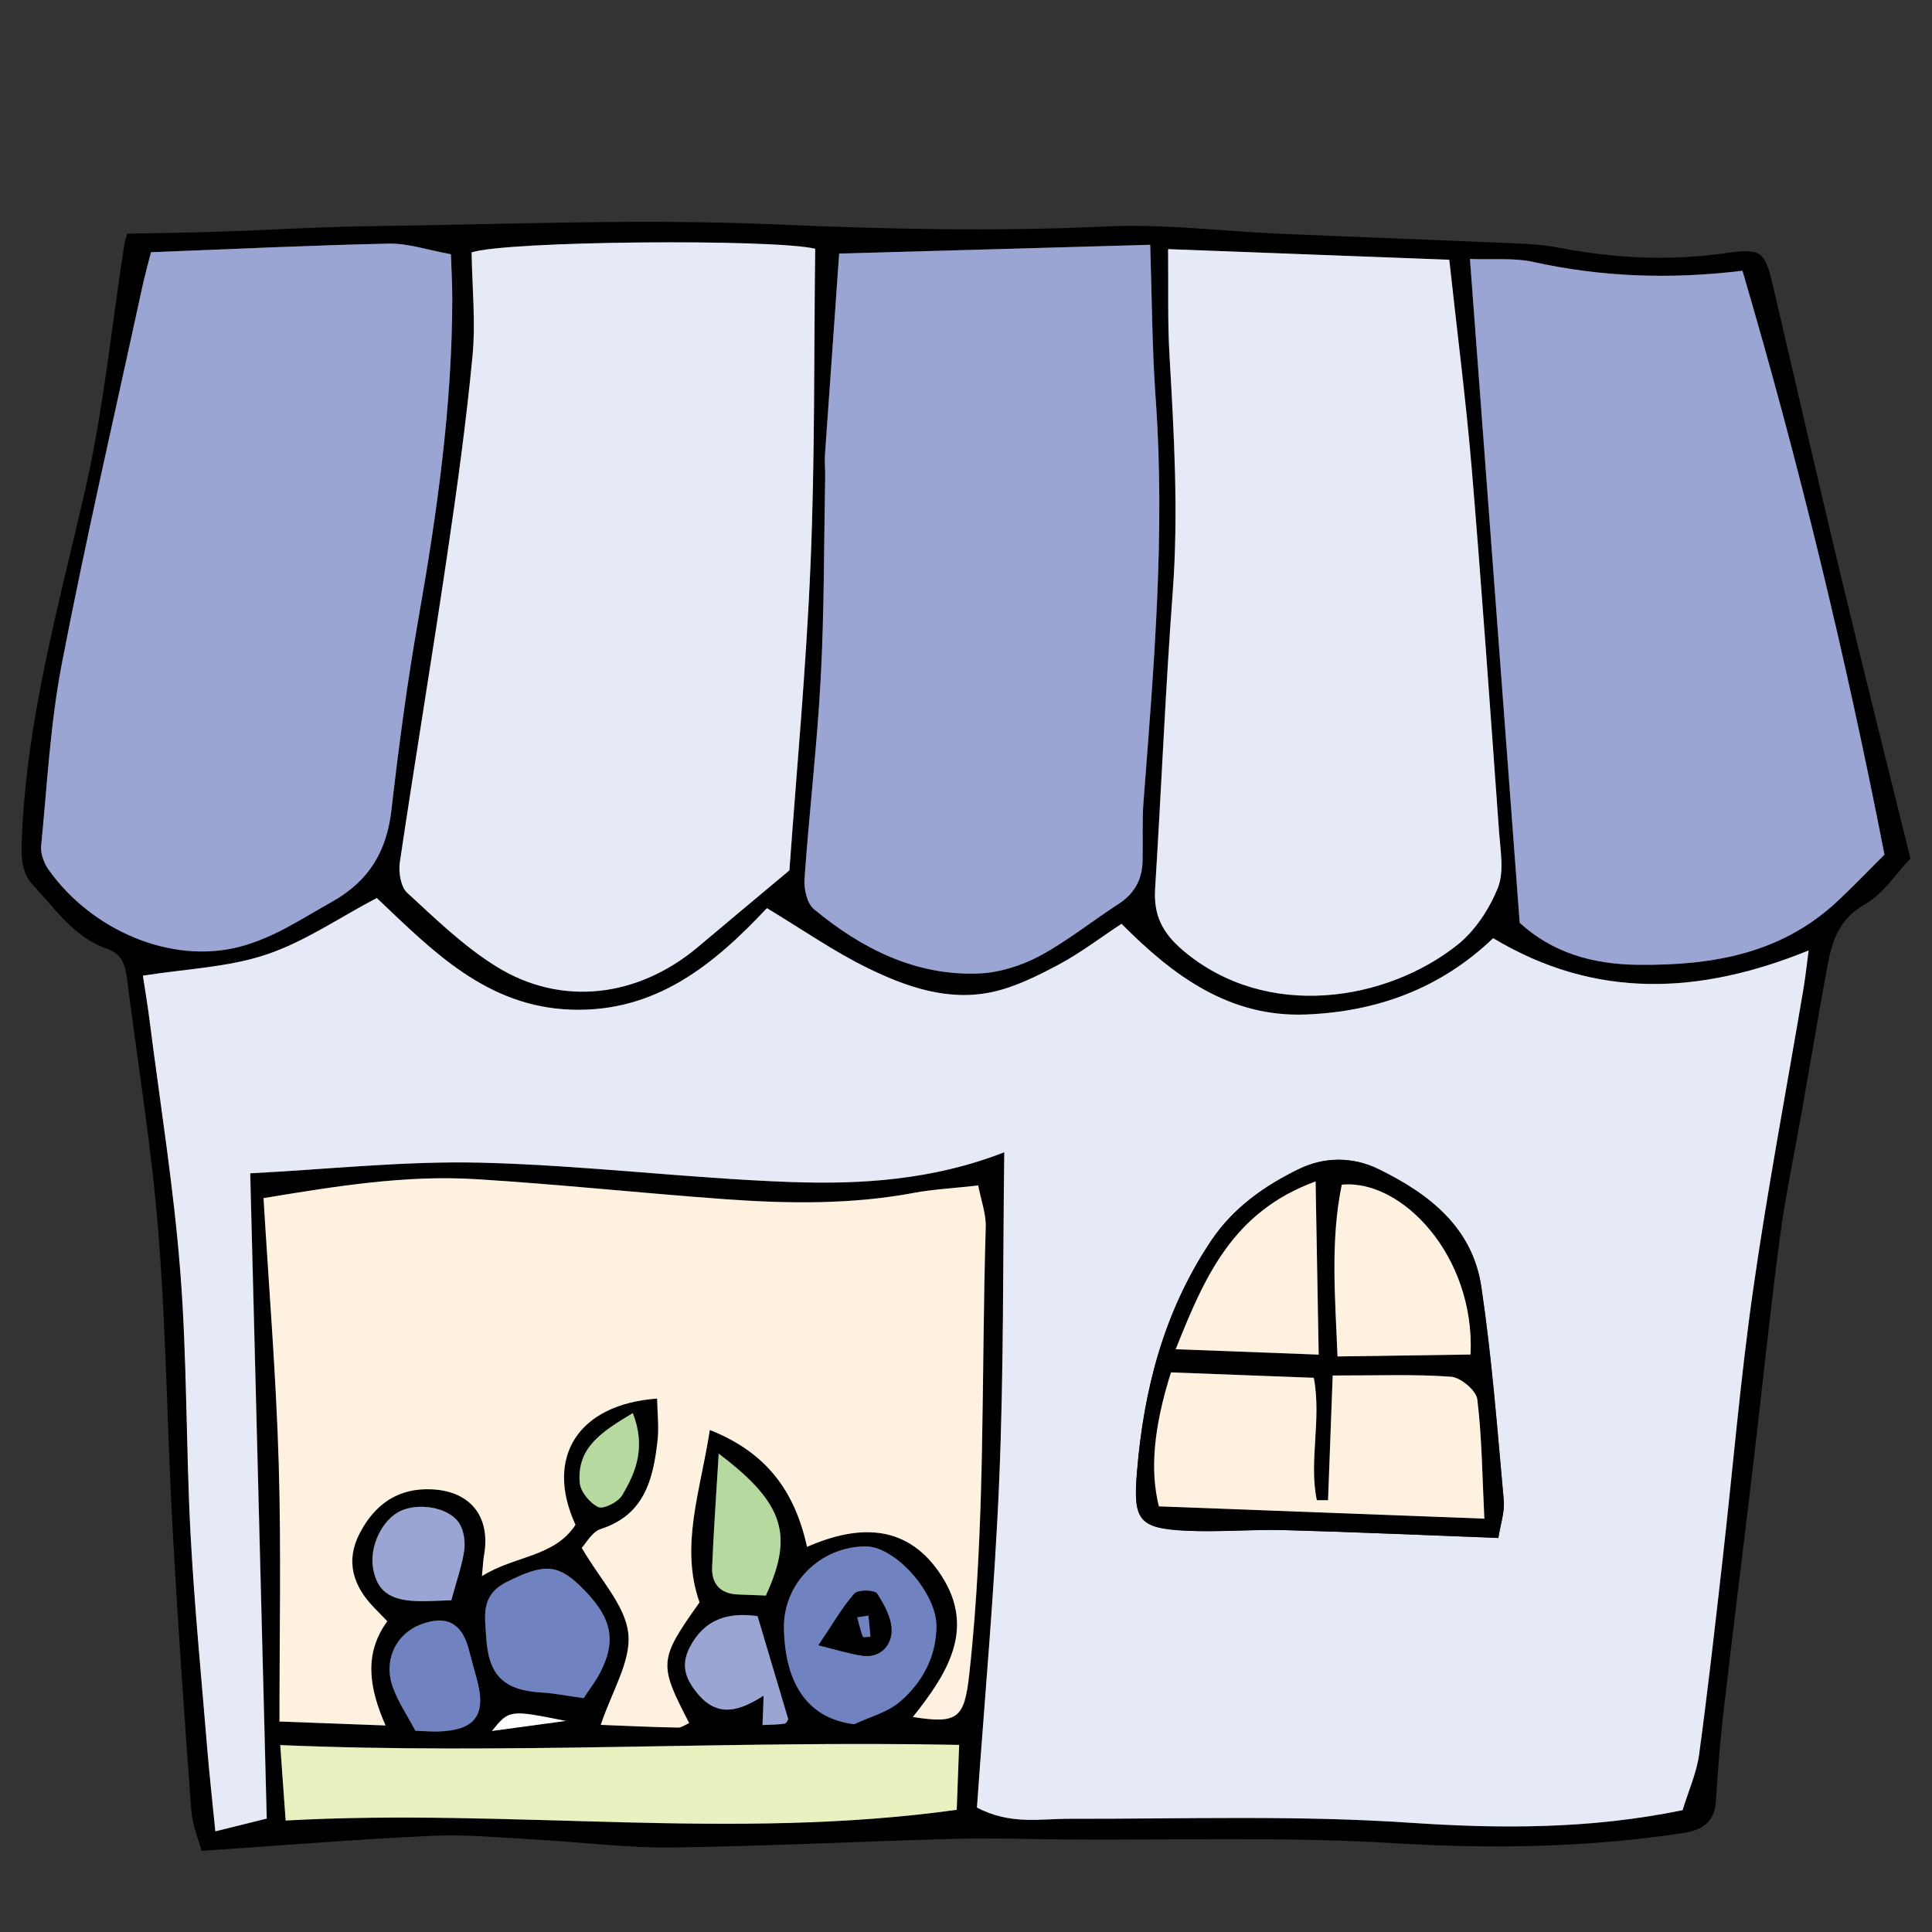
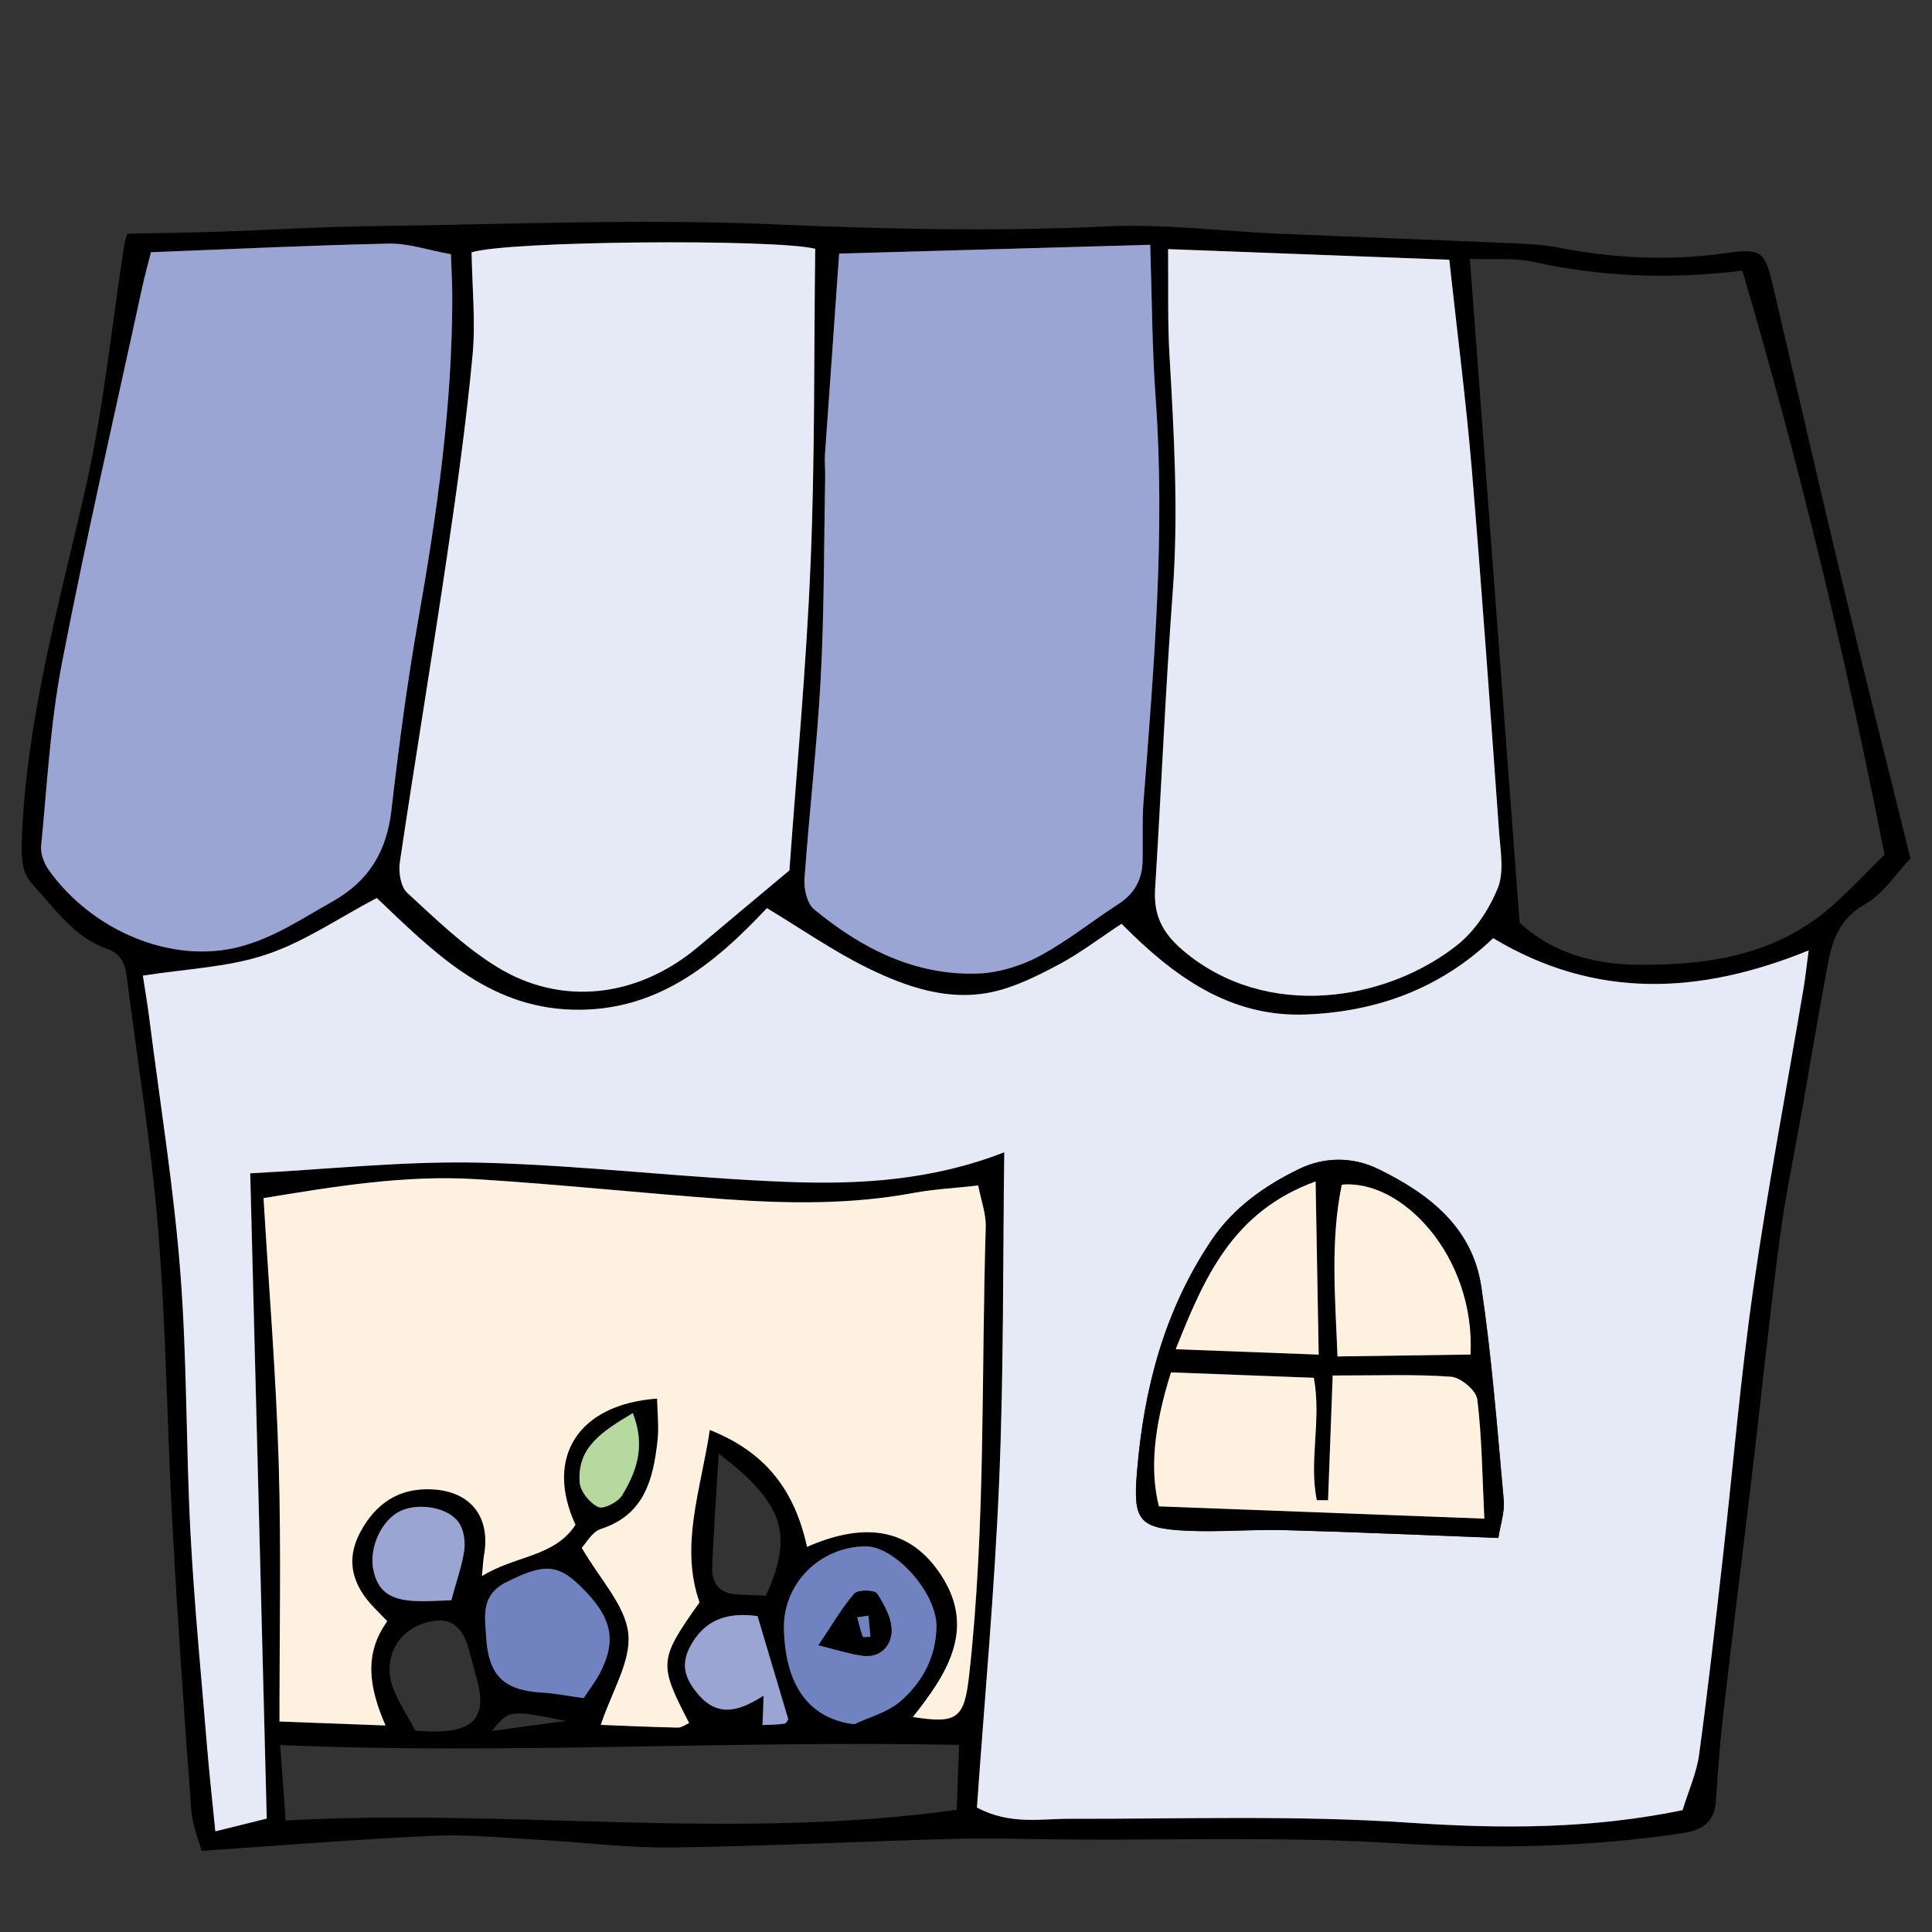
<svg xmlns="http://www.w3.org/2000/svg" version="1.1" id="レイヤー_1" x="0px" y="0px" viewBox="0 0 20 20" style="enable-background:new 0 0 20 20;" xml:space="preserve">
  <rect x="0" y="0" width="20" height="20" fill="#333333" stroke="none" />
  <g>
    <path d="M2.086,19.16c-0.03-0.116-0.095-0.267-0.106-0.422c-0.072-0.977-0.141-1.954-0.194-2.932   c-0.056-1.022-0.066-2.047-0.148-3.067c-0.07-0.872-0.213-1.738-0.323-2.606C1.298,9.995,1.264,9.875,1.109,9.822   c-0.342-0.117-0.535-0.413-0.767-0.66C0.228,9.04,0.219,8.895,0.225,8.716c0.043-1.259,0.387-2.458,0.663-3.674   c0.186-0.822,0.268-1.668,0.398-2.503c0.009-0.056,0.029-0.11,0.031-0.12c0.331-0.007,0.631-0.01,0.932-0.02   c0.519-0.017,1.038-0.05,1.557-0.057c1.407-0.018,2.817-0.08,4.222-0.019c1.144,0.05,2.282,0.075,3.426,0.021   c0.591-0.028,1.186,0.049,1.78,0.075c0.816,0.035,1.632,0.065,2.448,0.1c0.148,0.006,0.298,0.015,0.443,0.043   c0.574,0.111,1.147,0.142,1.729,0.06c0.39-0.055,0.415-0.026,0.506,0.365c0.233,0.995,0.461,1.992,0.699,2.985   c0.231,0.964,0.473,1.925,0.718,2.915c-0.146,0.152-0.28,0.366-0.474,0.476c-0.275,0.156-0.341,0.393-0.389,0.656   c-0.092,0.496-0.175,0.993-0.262,1.489c-0.077,0.437-0.17,0.872-0.228,1.312c-0.103,0.779-0.183,1.562-0.275,2.342   c-0.101,0.855-0.209,1.708-0.308,2.563c-0.035,0.306-0.059,0.613-0.078,0.92c-0.014,0.226-0.152,0.303-0.347,0.332   c-0.987,0.148-1.974,0.165-2.973,0.104c-1.139-0.07-2.286-0.03-3.429-0.039c-0.371-0.003-0.742-0.017-1.112-0.007   c-0.979,0.026-1.958,0.077-2.938,0.09c-0.473,0.006-0.946-0.056-1.42-0.082c-0.354-0.019-0.71-0.055-1.064-0.039   C3.697,19.04,2.916,19.104,2.086,19.16z M17.418,18.739c0.064-0.208,0.146-0.388,0.171-0.575c0.092-0.677,0.168-1.356,0.245-2.035   c0.106-0.93,0.184-1.863,0.316-2.789c0.149-1.042,0.346-2.076,0.521-3.114c0.021-0.127,0.034-0.254,0.052-0.387   c-1.126,0.456-2.204,0.51-3.266-0.127c-0.547,0.523-1.207,0.761-1.94,0.79c-0.788,0.031-1.37-0.396-1.907-0.939   c-0.224,0.148-0.425,0.303-0.646,0.42c-0.22,0.117-0.451,0.233-0.691,0.286c-0.455,0.099-0.888-0.051-1.289-0.247   C8.63,9.849,8.303,9.62,7.939,9.401c-0.55,0.585-1.149,1.078-2.017,1.051c-0.884-0.027-1.445-0.611-2.02-1.156   c-0.39,0.206-0.748,0.454-1.145,0.586c-0.394,0.132-0.828,0.147-1.276,0.218c0.02,0.135,0.048,0.294,0.068,0.454   c0.11,0.869,0.25,1.735,0.319,2.608c0.071,0.901,0.058,1.808,0.106,2.711c0.04,0.755,0.114,1.508,0.176,2.262   c0.021,0.26,0.051,0.52,0.081,0.823c0.199-0.049,0.347-0.086,0.532-0.132c-0.057-2.235-0.113-4.427-0.171-6.68   c0.794-0.041,1.592-0.13,2.388-0.11c1.067,0.026,2.13,0.161,3.197,0.2c0.74,0.027,1.485-0.02,2.221-0.308   c-0.015,1.137-0.005,2.263-0.052,3.386c-0.048,1.137-0.152,2.272-0.231,3.398c0.345,0.181,0.656,0.115,0.964,0.116   c1.173,0.002,2.349-0.038,3.517,0.041C15.535,18.933,16.457,18.937,17.418,18.739z M7.348,14.803   c0.584,0.232,0.881,0.631,1.008,1.21c0.555-0.244,1.054-0.228,1.394,0.302c0.354,0.552,0.054,1.017-0.298,1.459   c0.462,0.074,0.533,0.016,0.583-0.438c0.17-1.54,0.123-3.088,0.171-4.632c0.004-0.137-0.048-0.276-0.078-0.432   c-0.257,0.029-0.465,0.039-0.668,0.077c-0.648,0.121-1.301,0.112-1.953,0.065c-0.858-0.062-1.714-0.154-2.573-0.207   c-0.741-0.046-1.469,0.075-2.204,0.196c0.056,0.938,0.13,1.839,0.157,2.742c0.027,0.898,0.007,1.796,0.008,2.676   c0.393,0.015,0.726,0.027,1.098,0.041c-0.169-0.385-0.229-0.741,0.018-1.079c-0.055-0.057-0.096-0.099-0.137-0.141   c-0.218-0.225-0.299-0.482-0.148-0.771c0.156-0.299,0.398-0.473,0.754-0.453c0.394,0.022,0.602,0.286,0.533,0.679   C5.001,16.153,5,16.21,4.991,16.315c0.337-0.213,0.749-0.195,0.968-0.531c-0.323-0.704,0.031-1.247,0.845-1.307   c0.002,0.148,0.02,0.297,0.004,0.442c-0.046,0.395-0.136,0.762-0.586,0.908c-0.093,0.03-0.156,0.152-0.198,0.195   c0.189,0.327,0.45,0.594,0.482,0.886c0.031,0.286-0.17,0.598-0.285,0.947c0.275,0.01,0.537,0.022,0.8,0.028   c0.038,0.001,0.076-0.03,0.115-0.047c-0.318-0.613-0.315-0.655,0.107-1.249C7.037,16.002,7.251,15.437,7.348,14.803z M4.882,2.613   c0.006,0.37,0.043,0.726,0.009,1.077C4.825,4.382,4.729,5.073,4.627,5.761C4.471,6.817,4.296,7.87,4.139,8.926   C4.124,9.028,4.148,9.179,4.214,9.241C4.508,9.511,4.8,9.796,5.136,10.005c0.675,0.42,1.47,0.321,2.093-0.204   C7.53,9.546,7.833,9.294,8.172,9.01c0.073-1.02,0.174-2.097,0.219-3.177c0.045-1.09,0.034-2.182,0.048-3.258   C8.002,2.469,5.228,2.494,4.882,2.613z M8.687,2.625c-0.05,0.701-0.099,1.392-0.147,2.083C8.536,4.782,8.544,4.856,8.543,4.931   c-0.013,0.696-0.01,1.393-0.046,2.088C8.459,7.714,8.377,8.406,8.328,9.101C8.321,9.204,8.355,9.353,8.426,9.412   c0.491,0.406,1.045,0.689,1.7,0.666c0.214-0.007,0.442-0.079,0.633-0.18c0.287-0.153,0.543-0.361,0.817-0.538   c0.165-0.106,0.247-0.251,0.252-0.443c0.005-0.208-0.006-0.416,0.01-0.623c0.107-1.39,0.226-2.779,0.125-4.176   c-0.037-0.514-0.038-1.031-0.056-1.584C10.825,2.565,9.751,2.595,8.687,2.625z M1.563,2.611C1.532,2.735,1.496,2.861,1.469,2.989   C1.189,4.278,0.892,5.564,0.642,6.86c-0.12,0.623-0.153,1.263-0.216,1.896c-0.008,0.08,0.029,0.179,0.077,0.247   C0.948,9.631,1.773,9.987,2.484,9.8c0.358-0.095,0.639-0.29,0.948-0.462c0.389-0.217,0.572-0.525,0.621-0.958   c0.075-0.663,0.164-1.325,0.28-1.982C4.526,5.3,4.681,4.2,4.682,3.083c0-0.145-0.009-0.29-0.014-0.451   c-0.236-0.043-0.44-0.114-0.643-0.11C3.214,2.539,2.403,2.578,1.563,2.611z M12.092,2.579c0.004,0.399-0.006,0.754,0.014,1.106   c0.047,0.815,0.093,1.628,0.033,2.446c-0.076,1.02-0.118,2.043-0.182,3.065c-0.017,0.274,0.072,0.459,0.291,0.645   c0.863,0.73,2.108,0.523,2.841-0.062c0.182-0.145,0.328-0.369,0.416-0.588c0.067-0.166,0.027-0.381,0.013-0.572   c-0.09-1.258-0.178-2.517-0.284-3.773c-0.059-0.707-0.15-1.412-0.232-2.157C14.056,2.654,13.115,2.618,12.092,2.579z M19.508,8.847   c-0.407-2.079-0.889-4.069-1.471-6.045c-0.761,0.093-1.467,0.063-2.169-0.092c-0.195-0.043-0.404-0.021-0.652-0.03   c0.175,2.329,0.344,4.588,0.515,6.872c0.33,0.303,0.743,0.431,1.231,0.435c0.767,0.007,1.476-0.114,2.057-0.657   C19.192,9.17,19.355,8.999,19.508,8.847z M9.929,18.063c-2.376-0.048-4.675,0.101-7.028,0.002c0.021,0.295,0.037,0.521,0.056,0.781   c2.332-0.129,4.615,0.214,6.947-0.111C9.91,18.543,9.919,18.318,9.929,18.063z M8.843,17.849c0.161-0.076,0.346-0.123,0.476-0.235   c0.229-0.197,0.371-0.459,0.376-0.775c0.005-0.346-0.427-0.834-0.735-0.831c-0.473,0.004-0.853,0.386-0.844,0.85   C8.128,17.455,8.381,17.793,8.843,17.849z M6.042,17.579c0.058-0.089,0.122-0.17,0.169-0.261c0.179-0.346,0.122-0.585-0.208-0.904   c-0.24-0.232-0.388-0.223-0.76-0.037c-0.27,0.135-0.223,0.353-0.21,0.571c0.023,0.395,0.183,0.55,0.572,0.572   C5.734,17.528,5.862,17.554,6.042,17.579z M4.3,17.917c0.099,0.004,0.158,0.009,0.216,0.008c0.406-0.008,0.526-0.168,0.417-0.555   C4.905,17.27,4.879,17.17,4.852,17.07c-0.072-0.269-0.231-0.353-0.49-0.257c-0.263,0.098-0.397,0.374-0.295,0.654   C4.123,17.619,4.216,17.757,4.3,17.917z M7.44,15.048c-0.027,0.445-0.053,0.809-0.068,1.174c-0.007,0.176,0.085,0.278,0.268,0.285   c0.1,0.004,0.201,0.008,0.288,0.011C8.215,15.891,8.12,15.563,7.44,15.048z M7.905,17.553c-0.005,0.123-0.008,0.202-0.011,0.305   c0.087-0.004,0.159-0.004,0.229-0.015c0.019-0.003,0.033-0.039,0.038-0.045c-0.107-0.36-0.211-0.708-0.318-1.068   c-0.311-0.043-0.554,0.033-0.704,0.327c-0.095,0.187-0.039,0.331,0.089,0.482C7.439,17.788,7.664,17.707,7.905,17.553z    M4.672,16.566c0.055-0.204,0.111-0.358,0.133-0.517c0.013-0.092-0.004-0.209-0.054-0.284c-0.108-0.162-0.416-0.212-0.605-0.124   c-0.192,0.09-0.326,0.372-0.284,0.599c0.042,0.225,0.165,0.322,0.44,0.334C4.418,16.579,4.533,16.569,4.672,16.566z M6.551,14.628   c-0.31,0.187-0.58,0.351-0.55,0.719c0.008,0.093,0.105,0.213,0.192,0.253c0.055,0.026,0.205-0.051,0.247-0.121   C6.584,15.24,6.688,14.981,6.551,14.628z M5.092,17.919c0.259-0.035,0.465-0.063,0.765-0.104   C5.273,17.698,5.273,17.698,5.092,17.919z" />
    <path style="fill:#E6EAF6;" d="M17.418,18.739c-0.961,0.197-1.883,0.193-2.824,0.13c-1.168-0.079-2.344-0.039-3.517-0.041   c-0.307-0.001-0.618,0.066-0.964-0.116c0.079-1.126,0.184-2.261,0.231-3.398c0.047-1.123,0.037-2.249,0.052-3.386   c-0.736,0.288-1.481,0.335-2.221,0.308c-1.067-0.039-2.13-0.174-3.197-0.2c-0.796-0.019-1.594,0.07-2.388,0.11   c0.058,2.253,0.114,4.445,0.171,6.68c-0.185,0.046-0.333,0.082-0.532,0.132c-0.03-0.304-0.059-0.563-0.081-0.823   c-0.062-0.754-0.136-1.507-0.176-2.262c-0.048-0.903-0.035-1.81-0.106-2.711c-0.068-0.872-0.209-1.739-0.319-2.608   c-0.02-0.16-0.048-0.319-0.068-0.454c0.449-0.071,0.882-0.086,1.276-0.218c0.397-0.132,0.754-0.381,1.145-0.586   c0.575,0.544,1.137,1.129,2.02,1.156C6.79,10.479,7.39,9.986,7.939,9.401C8.303,9.62,8.63,9.849,8.984,10.022   c0.401,0.196,0.834,0.346,1.289,0.247c0.24-0.052,0.471-0.169,0.691-0.286c0.22-0.118,0.421-0.272,0.646-0.42   c0.537,0.542,1.119,0.969,1.907,0.939c0.733-0.028,1.393-0.266,1.94-0.79c1.062,0.637,2.141,0.584,3.266,0.127   c-0.018,0.132-0.031,0.26-0.052,0.387c-0.175,1.038-0.372,2.072-0.521,3.114c-0.133,0.926-0.211,1.86-0.316,2.789   c-0.077,0.679-0.153,1.358-0.245,2.035C17.563,18.352,17.482,18.531,17.418,18.739z M15.511,15.921   c0.02-0.134,0.067-0.267,0.056-0.394c-0.067-0.737-0.123-1.476-0.232-2.207c-0.092-0.612-0.538-0.96-1.065-1.218   c-0.276-0.135-0.571-0.123-0.82-0.002c-0.355,0.173-0.682,0.399-0.915,0.748c-0.484,0.725-0.694,1.53-0.764,2.384   c-0.042,0.501,0.013,0.588,0.504,0.613c0.339,0.017,0.681-0.016,1.021-0.006C14.017,15.859,14.739,15.892,15.511,15.921z" />
    <path style="fill:#FEF1E0;" d="M7.348,14.803c-0.097,0.635-0.311,1.199-0.107,1.785c-0.422,0.594-0.425,0.636-0.107,1.249   c-0.039,0.017-0.077,0.047-0.115,0.047c-0.263-0.005-0.525-0.017-0.8-0.028c0.115-0.348,0.316-0.66,0.285-0.947   c-0.032-0.292-0.293-0.559-0.482-0.886c0.042-0.043,0.105-0.165,0.198-0.195c0.451-0.146,0.541-0.513,0.586-0.908   c0.017-0.145-0.001-0.294-0.004-0.442c-0.813,0.059-1.168,0.603-0.845,1.307c-0.219,0.336-0.631,0.318-0.968,0.531   C5,16.21,5.001,16.153,5.011,16.097c0.069-0.394-0.139-0.658-0.533-0.679c-0.356-0.02-0.598,0.154-0.754,0.453   c-0.151,0.289-0.07,0.546,0.148,0.771c0.041,0.042,0.081,0.084,0.137,0.141c-0.247,0.339-0.187,0.694-0.018,1.079   c-0.372-0.014-0.704-0.027-1.098-0.041c-0.001-0.879,0.019-1.778-0.008-2.676c-0.027-0.903-0.101-1.805-0.157-2.742   c0.735-0.121,1.463-0.242,2.204-0.196c0.859,0.053,1.715,0.145,2.573,0.207c0.652,0.047,1.305,0.056,1.953-0.065   c0.203-0.038,0.41-0.048,0.668-0.077c0.03,0.157,0.083,0.295,0.078,0.432c-0.047,1.544,0,3.092-0.171,4.632   c-0.05,0.453-0.121,0.512-0.583,0.438c0.352-0.443,0.653-0.907,0.298-1.459c-0.34-0.53-0.839-0.545-1.394-0.302   C8.228,15.434,7.932,15.034,7.348,14.803z" />
    <path style="fill:#E6EAF6;" d="M4.882,2.613c0.346-0.119,3.12-0.143,3.557-0.038C8.425,3.651,8.437,4.743,8.391,5.833   C8.346,6.913,8.245,7.991,8.172,9.01C7.833,9.294,7.53,9.546,7.229,9.8c-0.623,0.526-1.418,0.625-2.093,0.204   C4.8,9.796,4.508,9.511,4.214,9.241C4.148,9.179,4.124,9.028,4.139,8.926C4.296,7.87,4.471,6.817,4.627,5.761   c0.102-0.689,0.198-1.379,0.264-2.072C4.925,3.339,4.888,2.982,4.882,2.613z" />
    <path style="fill:#9AA5D4;" d="M8.687,2.625c1.064-0.03,2.138-0.06,3.22-0.091c0.018,0.553,0.019,1.069,0.056,1.584   c0.101,1.397-0.018,2.786-0.125,4.176c-0.016,0.207-0.005,0.415-0.01,0.623c-0.005,0.192-0.087,0.337-0.252,0.443   c-0.274,0.177-0.531,0.385-0.817,0.538c-0.19,0.101-0.419,0.172-0.633,0.18c-0.655,0.023-1.209-0.26-1.7-0.666   C8.355,9.353,8.321,9.204,8.328,9.101c0.049-0.695,0.131-1.387,0.168-2.082c0.037-0.695,0.033-1.392,0.046-2.088   c0.001-0.074-0.007-0.149-0.002-0.223C8.588,4.017,8.638,3.326,8.687,2.625z" />
    <path style="fill:#9AA5D4;" d="M1.563,2.611c0.84-0.032,1.651-0.072,2.462-0.089c0.202-0.004,0.406,0.067,0.643,0.11   c0.005,0.161,0.014,0.306,0.014,0.451C4.681,4.2,4.526,5.3,4.333,6.397c-0.116,0.657-0.204,1.319-0.28,1.982   C4.004,8.813,3.821,9.121,3.432,9.338C3.123,9.51,2.842,9.705,2.484,9.8C1.773,9.987,0.948,9.631,0.503,9.003   C0.455,8.935,0.418,8.836,0.426,8.756C0.488,8.123,0.521,7.483,0.642,6.86c0.25-1.295,0.548-2.581,0.827-3.871   C1.496,2.861,1.532,2.735,1.563,2.611z" />
    <path style="fill:#E6EAF6;" d="M12.092,2.579c1.023,0.039,1.963,0.074,2.911,0.11c0.081,0.746,0.172,1.45,0.232,2.157   c0.105,1.257,0.193,2.515,0.284,3.773c0.014,0.192,0.053,0.406-0.013,0.572c-0.088,0.218-0.234,0.442-0.416,0.588   c-0.733,0.585-1.978,0.792-2.841,0.062c-0.22-0.186-0.309-0.371-0.291-0.645c0.064-1.021,0.106-2.044,0.182-3.065   c0.061-0.818,0.014-1.631-0.033-2.446C12.086,3.333,12.096,2.979,12.092,2.579z" />
-     <path style="fill:#9AA5D4;" d="M19.508,8.847c-0.153,0.152-0.316,0.323-0.488,0.484c-0.582,0.543-1.291,0.664-2.057,0.657   c-0.487-0.004-0.901-0.132-1.231-0.435c-0.171-2.284-0.341-4.543-0.515-6.872c0.248,0.009,0.457-0.013,0.652,0.03   c0.702,0.155,1.408,0.184,2.169,0.092C18.619,4.778,19.102,6.768,19.508,8.847z" />
-     <path style="fill:#EBF0C0;" d="M9.929,18.063c-0.01,0.255-0.018,0.48-0.025,0.672c-2.332,0.325-4.615-0.018-6.947,0.111   c-0.018-0.26-0.035-0.486-0.056-0.781C5.253,18.165,7.553,18.016,9.929,18.063z" />
    <path style="fill:#7082BF;" d="M8.843,17.849c-0.462-0.056-0.716-0.394-0.728-0.991c-0.009-0.463,0.371-0.846,0.844-0.85   c0.308-0.002,0.74,0.485,0.735,0.831c-0.004,0.316-0.147,0.578-0.376,0.775C9.19,17.726,9.004,17.773,8.843,17.849z M8.473,17.032   c0.205,0.05,0.328,0.09,0.454,0.108c0.184,0.026,0.297-0.103,0.302-0.25c0.004-0.131-0.073-0.277-0.15-0.393   c-0.025-0.038-0.198-0.041-0.235,0.001C8.716,16.644,8.618,16.817,8.473,17.032z" />
    <path style="fill:#7082BF;" d="M6.042,17.579c-0.18-0.025-0.308-0.051-0.437-0.058c-0.389-0.023-0.549-0.177-0.572-0.572   c-0.013-0.218-0.06-0.436,0.21-0.571c0.372-0.186,0.52-0.195,0.76,0.037c0.33,0.319,0.387,0.558,0.208,0.904   C6.164,17.408,6.1,17.49,6.042,17.579z" />
-     <path style="fill:#7082BF;" d="M4.3,17.917c-0.085-0.16-0.178-0.297-0.233-0.449c-0.102-0.28,0.031-0.557,0.295-0.654   c0.259-0.096,0.418-0.013,0.49,0.257c0.027,0.1,0.053,0.2,0.081,0.299c0.109,0.387-0.011,0.547-0.417,0.555   C4.458,17.925,4.399,17.92,4.3,17.917z" />
-     <path style="fill:#B5D99F;" d="M7.44,15.048c0.681,0.515,0.776,0.843,0.488,1.469C7.841,16.514,7.74,16.51,7.64,16.506   c-0.183-0.007-0.276-0.109-0.268-0.285C7.387,15.857,7.413,15.493,7.44,15.048z" />
    <path style="fill:#9AA5D4;" d="M7.905,17.553c-0.241,0.154-0.467,0.235-0.678-0.014c-0.128-0.151-0.184-0.295-0.089-0.482   c0.15-0.294,0.393-0.37,0.704-0.327c0.107,0.36,0.211,0.708,0.318,1.068c-0.005,0.006-0.019,0.042-0.038,0.045   c-0.07,0.011-0.142,0.01-0.229,0.015C7.898,17.756,7.901,17.676,7.905,17.553z" />
    <path style="fill:#9AA5D4;" d="M4.672,16.566c-0.139,0.004-0.254,0.013-0.369,0.008c-0.275-0.012-0.398-0.109-0.44-0.334   c-0.042-0.227,0.091-0.509,0.284-0.599c0.189-0.088,0.497-0.038,0.605,0.124c0.05,0.075,0.066,0.192,0.054,0.284   C4.783,16.208,4.727,16.362,4.672,16.566z" />
    <path style="fill:#B5D99F;" d="M6.551,14.628c0.137,0.353,0.033,0.612-0.111,0.852c-0.042,0.07-0.193,0.146-0.247,0.121   c-0.087-0.041-0.185-0.16-0.192-0.253C5.971,14.978,6.241,14.815,6.551,14.628z" />
-     <path style="fill:#FFFFFF;" d="M5.092,17.919c0.181-0.221,0.181-0.221,0.765-0.104C5.557,17.856,5.351,17.884,5.092,17.919z" />
    <path d="M15.511,15.921c-0.771-0.029-1.493-0.062-2.216-0.081c-0.34-0.009-0.681,0.023-1.021,0.006   c-0.491-0.024-0.546-0.112-0.504-0.613c0.071-0.855,0.28-1.659,0.764-2.384c0.233-0.349,0.56-0.576,0.915-0.748   c0.249-0.121,0.544-0.133,0.82,0.002c0.528,0.257,0.974,0.605,1.065,1.218c0.109,0.731,0.165,1.47,0.232,2.207   C15.578,15.654,15.531,15.786,15.511,15.921z M13.796,14.239c-0.018,0.489-0.034,0.889-0.049,1.29c-0.039,0-0.077,0-0.116,0   c-0.085-0.403,0.05-0.825-0.031-1.267c-0.499-0.019-0.992-0.037-1.479-0.056c-0.181,0.578-0.217,1.015-0.125,1.387   c1.108,0.042,2.21,0.083,3.369,0.127c-0.022-0.447-0.025-0.844-0.073-1.235c-0.011-0.091-0.172-0.226-0.272-0.234   C14.643,14.224,14.261,14.24,13.796,14.239z M15.223,14.022c0.049-1.017-0.711-1.819-1.333-1.758   c-0.119,0.577-0.069,1.159-0.044,1.778C14.327,14.035,14.763,14.028,15.223,14.022z M13.651,14.023   c-0.011-0.62-0.021-1.185-0.032-1.792c-0.857,0.312-1.149,0.985-1.448,1.737C12.686,13.987,13.135,14.004,13.651,14.023z" />
    <path d="M8.473,17.032c0.145-0.216,0.243-0.388,0.371-0.535c0.036-0.042,0.21-0.039,0.235-0.001   c0.076,0.117,0.154,0.262,0.15,0.393c-0.005,0.147-0.118,0.276-0.302,0.25C8.8,17.122,8.678,17.082,8.473,17.032z M8.99,16.725   c-0.039,0.006-0.077,0.012-0.116,0.018c0.018,0.067,0.034,0.136,0.058,0.201c0.003,0.009,0.051,0,0.079,0   C9.004,16.871,8.997,16.798,8.99,16.725z" />
    <path style="fill:#FEF1E0;" d="M13.796,14.239c0.464,0.001,0.846-0.015,1.225,0.013c0.1,0.007,0.261,0.142,0.272,0.234   c0.048,0.391,0.051,0.788,0.073,1.235c-1.159-0.044-2.261-0.085-3.369-0.127c-0.093-0.372-0.057-0.809,0.125-1.387   c0.487,0.018,0.98,0.037,1.479,0.056c0.081,0.442-0.054,0.863,0.031,1.267c0.039,0,0.077,0,0.116,0   C13.763,15.128,13.778,14.728,13.796,14.239z" />
    <path style="fill:#FEF1E0;" d="M15.223,14.022c-0.46,0.007-0.896,0.013-1.377,0.02c-0.025-0.619-0.075-1.201,0.044-1.778   C14.512,12.203,15.272,13.005,15.223,14.022z" />
    <path style="fill:#FEF1E0;" d="M13.651,14.023c-0.515-0.019-0.964-0.036-1.48-0.056c0.299-0.751,0.59-1.424,1.448-1.737   C13.63,12.838,13.64,13.403,13.651,14.023z" />
    <path style="fill:#7082BF;" d="M8.99,16.725c0.007,0.073,0.014,0.146,0.021,0.218c-0.027,0.001-0.076,0.009-0.079,0   c-0.024-0.065-0.04-0.133-0.058-0.201C8.913,16.737,8.952,16.731,8.99,16.725z" />
  </g>
</svg>